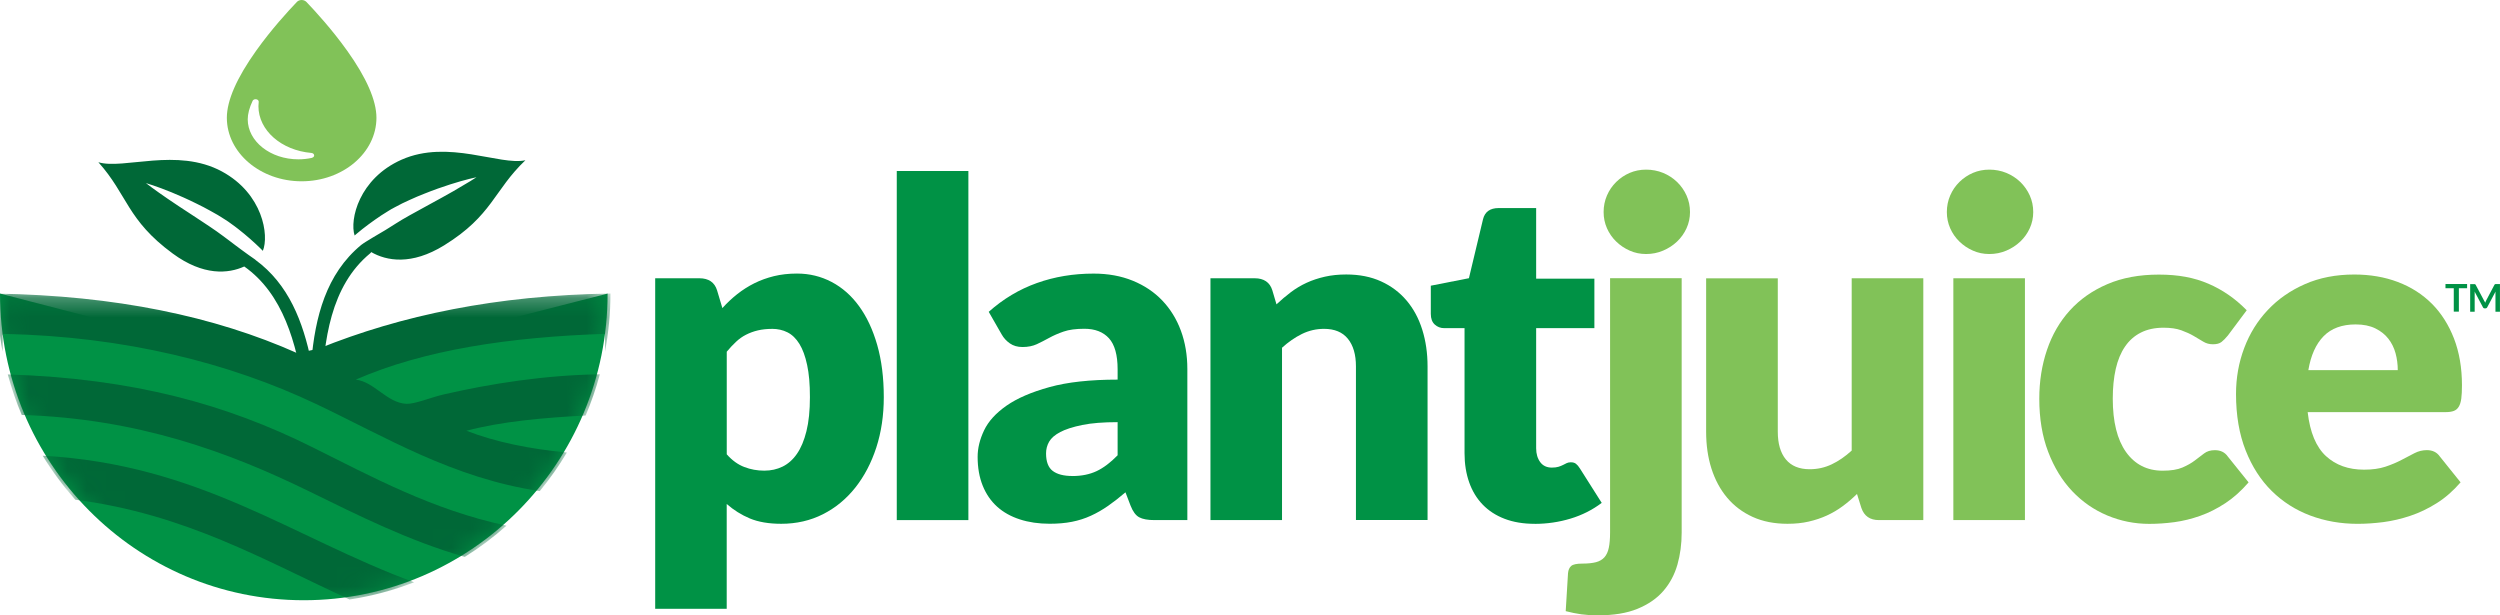
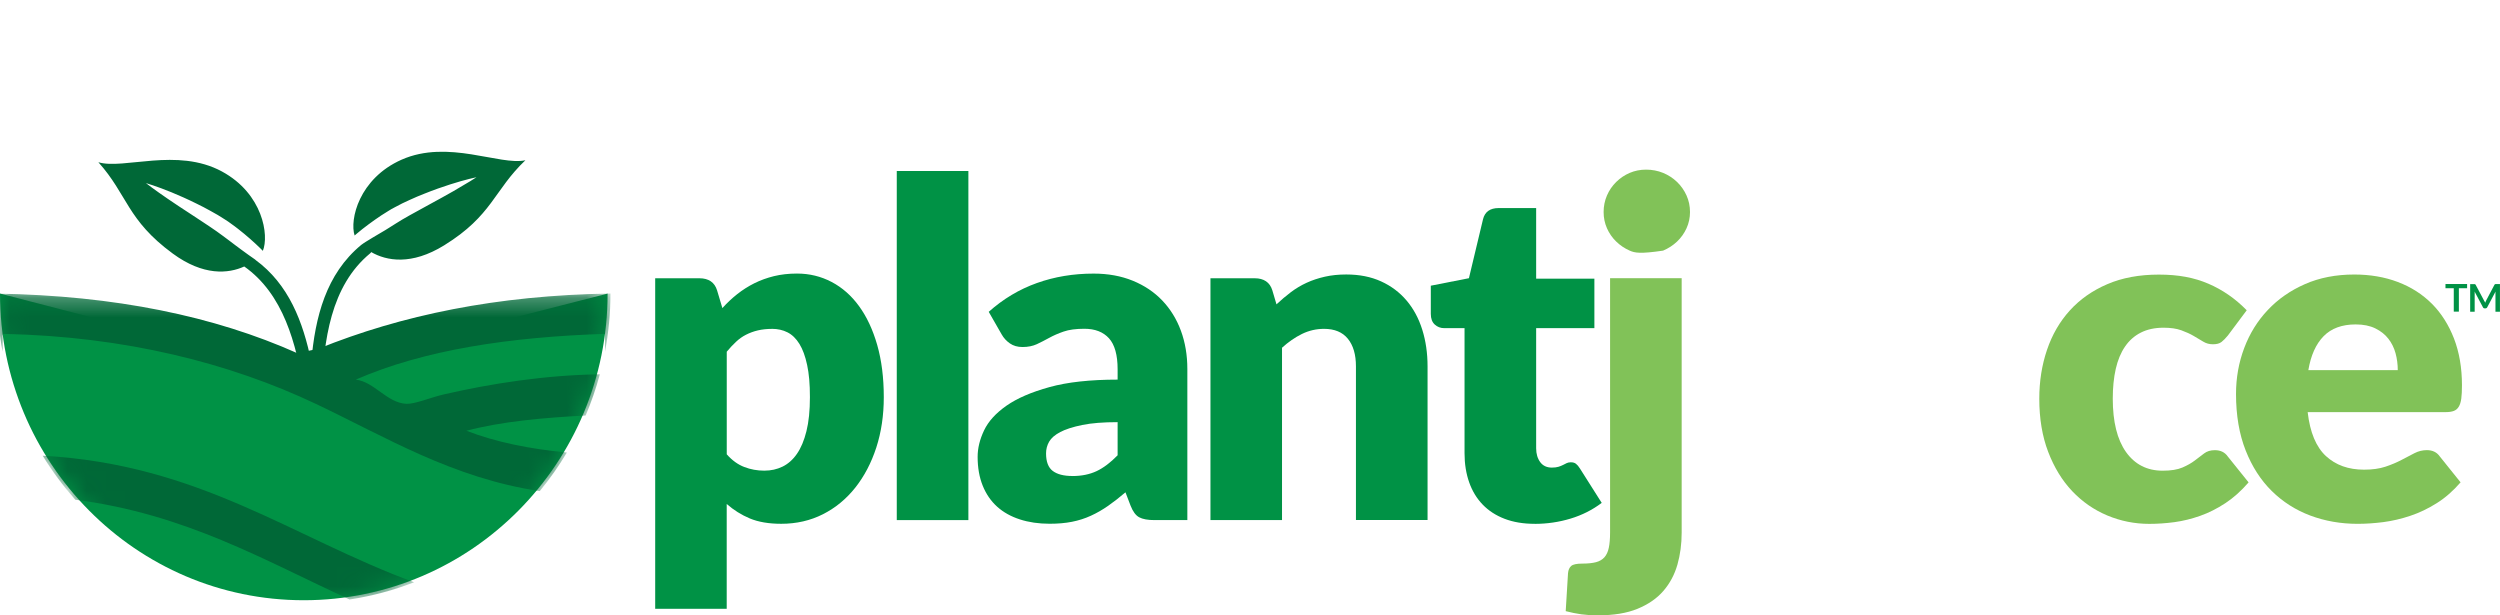
<svg xmlns="http://www.w3.org/2000/svg" width="130" height="32" viewBox="0 0 130 32" fill="none">
  <g clip-path="url(#clip0_21_688)">
    <path d="M34.07 31.661V14.47H36.377C36.609 14.47 36.803 14.522 36.959 14.626C37.114 14.731 37.224 14.89 37.288 15.099L37.564 16.021C37.804 15.753 38.063 15.511 38.338 15.293C38.614 15.076 38.91 14.888 39.227 14.729C39.543 14.572 39.883 14.449 40.248 14.359C40.612 14.271 41.01 14.225 41.443 14.225C42.091 14.225 42.691 14.371 43.244 14.662C43.797 14.953 44.274 15.373 44.673 15.923C45.073 16.473 45.388 17.146 45.616 17.942C45.843 18.739 45.957 19.642 45.957 20.652C45.957 21.597 45.827 22.471 45.568 23.271C45.307 24.072 44.943 24.766 44.474 25.358C44.006 25.947 43.445 26.41 42.793 26.74C42.141 27.07 41.418 27.237 40.624 27.237C39.976 27.237 39.432 27.143 38.99 26.959C38.549 26.773 38.15 26.522 37.789 26.207V31.659H34.066L34.07 31.661ZM40.146 17.102C39.875 17.102 39.628 17.129 39.407 17.181C39.187 17.233 38.982 17.309 38.794 17.405C38.605 17.501 38.431 17.624 38.272 17.775C38.112 17.923 37.951 18.097 37.791 18.289V23.625C38.071 23.94 38.375 24.16 38.705 24.285C39.032 24.411 39.378 24.474 39.738 24.474C40.099 24.474 40.399 24.404 40.687 24.267C40.974 24.128 41.225 23.909 41.436 23.606C41.648 23.303 41.815 22.908 41.935 22.422C42.056 21.938 42.116 21.348 42.116 20.652C42.116 19.956 42.068 19.431 41.971 18.979C41.875 18.526 41.741 18.16 41.569 17.882C41.397 17.604 41.19 17.403 40.95 17.282C40.709 17.16 40.44 17.1 40.144 17.1L40.146 17.102Z" fill="#009245" />
    <path d="M50.356 8.892V27.045H46.632V8.892H50.356Z" fill="#009245" />
    <path d="M60.038 27.045C59.686 27.045 59.419 26.997 59.239 26.899C59.058 26.802 58.909 26.6 58.789 26.292L58.524 25.6C58.211 25.868 57.911 26.102 57.623 26.303C57.335 26.503 57.037 26.677 56.728 26.817C56.42 26.959 56.093 27.064 55.743 27.133C55.395 27.202 55.008 27.235 54.583 27.235C54.013 27.235 53.498 27.16 53.034 27.009C52.57 26.859 52.174 26.639 51.851 26.347C51.526 26.054 51.278 25.692 51.102 25.258C50.926 24.823 50.837 24.323 50.837 23.754C50.837 23.309 50.948 22.849 51.172 22.379C51.396 21.908 51.785 21.482 52.338 21.095C52.891 20.71 53.634 20.388 54.573 20.129C55.509 19.87 56.691 19.74 58.116 19.74V19.201C58.116 18.459 57.965 17.921 57.667 17.591C57.366 17.261 56.94 17.096 56.387 17.096C55.946 17.096 55.585 17.144 55.306 17.242C55.026 17.338 54.776 17.449 54.556 17.57C54.337 17.691 54.121 17.8 53.914 17.898C53.705 17.994 53.458 18.045 53.169 18.045C52.912 18.045 52.694 17.982 52.514 17.857C52.334 17.731 52.191 17.576 52.087 17.39L51.414 16.215C52.166 15.544 53.003 15.044 53.918 14.718C54.836 14.39 55.817 14.227 56.867 14.227C57.619 14.227 58.298 14.35 58.903 14.597C59.508 14.844 60.019 15.187 60.44 15.628C60.86 16.069 61.183 16.592 61.407 17.198C61.63 17.804 61.742 18.467 61.742 19.186V27.043H60.036L60.038 27.045ZM55.761 24.754C56.242 24.754 56.662 24.668 57.023 24.499C57.383 24.329 57.747 24.053 58.116 23.675V21.952C57.37 21.952 56.76 22 56.279 22.099C55.799 22.197 55.417 22.318 55.138 22.464C54.858 22.611 54.664 22.778 54.556 22.966C54.448 23.154 54.395 23.357 54.395 23.577C54.395 24.009 54.51 24.312 54.742 24.488C54.974 24.664 55.314 24.752 55.763 24.752L55.761 24.754Z" fill="#009245" />
    <path d="M62.944 27.045V14.47H65.251C65.483 14.47 65.677 14.522 65.832 14.626C65.988 14.731 66.098 14.89 66.162 15.099L66.377 15.826C66.617 15.601 66.866 15.389 67.123 15.195C67.38 15.001 67.653 14.838 67.945 14.704C68.237 14.57 68.554 14.465 68.894 14.388C69.233 14.311 69.604 14.273 70.006 14.273C70.687 14.273 71.29 14.392 71.814 14.631C72.338 14.869 72.781 15.201 73.141 15.626C73.501 16.05 73.773 16.556 73.957 17.142C74.141 17.727 74.233 18.364 74.233 19.05V27.041H70.509V19.05C70.509 18.436 70.368 17.957 70.088 17.614C69.809 17.271 69.395 17.1 68.852 17.1C68.444 17.1 68.059 17.19 67.698 17.367C67.338 17.545 66.994 17.783 66.665 18.082V27.043H62.941L62.944 27.045Z" fill="#009245" />
    <path d="M79.808 27.239C79.215 27.239 78.693 27.152 78.24 26.978C77.788 26.805 77.407 26.558 77.099 26.238C76.79 25.918 76.556 25.533 76.397 25.08C76.237 24.626 76.156 24.122 76.156 23.564V17.064H75.1C74.908 17.064 74.744 17.001 74.607 16.876C74.471 16.75 74.402 16.567 74.402 16.324V14.856L76.384 14.467L77.117 11.4C77.213 11.012 77.486 10.819 77.933 10.819H79.88V14.492H82.908V17.064H79.88V23.309C79.88 23.6 79.951 23.84 80.091 24.03C80.232 24.221 80.433 24.315 80.698 24.315C80.835 24.315 80.949 24.3 81.04 24.273C81.131 24.244 81.212 24.212 81.28 24.177C81.348 24.141 81.413 24.108 81.473 24.08C81.533 24.053 81.603 24.039 81.682 24.039C81.794 24.039 81.885 24.064 81.951 24.118C82.019 24.17 82.09 24.254 82.16 24.367L83.289 26.15C82.808 26.514 82.268 26.786 81.667 26.968C81.067 27.149 80.445 27.241 79.805 27.241L79.808 27.239Z" fill="#009245" />
-     <path d="M87.447 14.47V27.695C87.447 28.285 87.373 28.841 87.226 29.361C87.077 29.882 86.832 30.34 86.493 30.731C86.153 31.124 85.704 31.431 85.147 31.659C84.59 31.887 83.9 31.998 83.076 31.998C82.771 31.998 82.49 31.979 82.228 31.944C81.968 31.908 81.698 31.852 81.417 31.78L81.537 29.805C81.553 29.635 81.609 29.51 81.705 29.428C81.8 29.347 81.993 29.307 82.282 29.307C82.572 29.307 82.806 29.282 82.991 29.234C83.175 29.186 83.32 29.1 83.43 28.979C83.537 28.858 83.614 28.695 83.657 28.488C83.701 28.281 83.724 28.017 83.724 27.693V14.467H87.447V14.47ZM87.88 11.026C87.88 11.325 87.82 11.605 87.7 11.869C87.58 12.132 87.416 12.362 87.207 12.561C86.998 12.759 86.756 12.916 86.48 13.033C86.205 13.15 85.911 13.209 85.598 13.209C85.285 13.209 85.01 13.15 84.745 13.033C84.48 12.916 84.246 12.759 84.043 12.561C83.838 12.362 83.678 12.132 83.562 11.869C83.446 11.605 83.388 11.325 83.388 11.026C83.388 10.727 83.446 10.432 83.562 10.165C83.678 9.897 83.838 9.663 84.043 9.462C84.248 9.26 84.482 9.103 84.745 8.99C85.01 8.877 85.294 8.821 85.598 8.821C85.903 8.821 86.205 8.877 86.48 8.99C86.756 9.103 86.998 9.262 87.207 9.462C87.416 9.665 87.58 9.899 87.7 10.165C87.82 10.432 87.88 10.719 87.88 11.026Z" fill="#81C258" />
-     <path d="M92.445 14.47V22.448C92.445 23.071 92.586 23.552 92.865 23.89C93.145 24.229 93.559 24.4 94.102 24.4C94.51 24.4 94.893 24.315 95.249 24.145C95.605 23.976 95.951 23.738 96.288 23.43V14.47H100.012V27.045H97.705C97.241 27.045 96.937 26.836 96.792 26.414L96.564 25.686C96.324 25.92 96.075 26.134 95.818 26.322C95.562 26.512 95.288 26.673 94.996 26.807C94.704 26.941 94.389 27.045 94.054 27.122C93.718 27.2 93.35 27.237 92.948 27.237C92.267 27.237 91.664 27.118 91.14 26.88C90.616 26.642 90.173 26.309 89.812 25.881C89.452 25.452 89.181 24.946 88.995 24.365C88.81 23.784 88.719 23.144 88.719 22.45V14.472H92.443L92.445 14.47Z" fill="#81C258" />
-     <path d="M105.728 11.026C105.728 11.325 105.668 11.605 105.548 11.869C105.428 12.132 105.264 12.362 105.055 12.561C104.846 12.759 104.603 12.916 104.328 13.033C104.053 13.15 103.759 13.209 103.446 13.209C103.133 13.209 102.858 13.15 102.593 13.033C102.327 12.916 102.093 12.759 101.89 12.561C101.685 12.362 101.526 12.132 101.41 11.869C101.294 11.605 101.236 11.325 101.236 11.026C101.236 10.727 101.294 10.432 101.41 10.165C101.526 9.897 101.685 9.663 101.89 9.462C102.096 9.26 102.33 9.103 102.593 8.99C102.858 8.877 103.141 8.821 103.446 8.821C103.75 8.821 104.053 8.877 104.328 8.99C104.603 9.103 104.846 9.262 105.055 9.462C105.264 9.665 105.428 9.899 105.548 10.165C105.668 10.432 105.728 10.719 105.728 11.026ZM105.297 14.47V27.045H101.574V14.47H105.297Z" fill="#81C258" />
+     <path d="M87.447 14.47V27.695C87.447 28.285 87.373 28.841 87.226 29.361C87.077 29.882 86.832 30.34 86.493 30.731C86.153 31.124 85.704 31.431 85.147 31.659C84.59 31.887 83.9 31.998 83.076 31.998C82.771 31.998 82.49 31.979 82.228 31.944C81.968 31.908 81.698 31.852 81.417 31.78L81.537 29.805C81.553 29.635 81.609 29.51 81.705 29.428C81.8 29.347 81.993 29.307 82.282 29.307C82.572 29.307 82.806 29.282 82.991 29.234C83.175 29.186 83.32 29.1 83.43 28.979C83.537 28.858 83.614 28.695 83.657 28.488C83.701 28.281 83.724 28.017 83.724 27.693V14.467H87.447V14.47ZM87.88 11.026C87.88 11.325 87.82 11.605 87.7 11.869C87.58 12.132 87.416 12.362 87.207 12.561C86.998 12.759 86.756 12.916 86.48 13.033C85.285 13.209 85.01 13.15 84.745 13.033C84.48 12.916 84.246 12.759 84.043 12.561C83.838 12.362 83.678 12.132 83.562 11.869C83.446 11.605 83.388 11.325 83.388 11.026C83.388 10.727 83.446 10.432 83.562 10.165C83.678 9.897 83.838 9.663 84.043 9.462C84.248 9.26 84.482 9.103 84.745 8.99C85.01 8.877 85.294 8.821 85.598 8.821C85.903 8.821 86.205 8.877 86.48 8.99C86.756 9.103 86.998 9.262 87.207 9.462C87.416 9.665 87.58 9.899 87.7 10.165C87.82 10.432 87.88 10.719 87.88 11.026Z" fill="#81C258" />
    <path d="M115.843 17.453C115.731 17.591 115.623 17.7 115.52 17.781C115.416 17.863 115.267 17.902 115.074 17.902C114.882 17.902 114.724 17.858 114.575 17.769C114.428 17.679 114.261 17.581 114.076 17.472C113.892 17.363 113.676 17.265 113.428 17.175C113.179 17.085 112.871 17.041 112.504 17.041C112.047 17.041 111.653 17.127 111.322 17.296C110.988 17.465 110.715 17.708 110.5 18.024C110.284 18.339 110.123 18.724 110.019 19.182C109.916 19.638 109.864 20.154 109.864 20.729C109.864 21.933 110.094 22.86 110.553 23.506C111.013 24.151 111.649 24.476 112.457 24.476C112.89 24.476 113.231 24.421 113.484 24.312C113.737 24.204 113.95 24.082 114.126 23.949C114.302 23.815 114.463 23.692 114.613 23.579C114.76 23.466 114.946 23.409 115.172 23.409C115.468 23.409 115.692 23.518 115.845 23.738L116.926 25.084C116.541 25.529 116.137 25.891 115.712 26.169C115.288 26.447 114.853 26.667 114.41 26.823C113.964 26.98 113.519 27.091 113.07 27.152C112.62 27.212 112.185 27.241 111.761 27.241C111.001 27.241 110.274 27.095 109.58 26.805C108.886 26.514 108.279 26.092 107.753 25.538C107.229 24.984 106.813 24.302 106.505 23.495C106.196 22.686 106.043 21.766 106.043 20.731C106.043 19.826 106.177 18.979 106.445 18.191C106.712 17.403 107.109 16.719 107.633 16.142C108.157 15.565 108.806 15.109 109.58 14.777C110.353 14.444 111.247 14.279 112.264 14.279C113.281 14.279 114.097 14.436 114.834 14.752C115.571 15.068 116.236 15.527 116.829 16.134L115.843 17.455V17.453Z" fill="#81C258" />
    <path d="M122.424 14.275C123.249 14.275 124.004 14.405 124.688 14.664C125.373 14.923 125.962 15.3 126.454 15.791C126.947 16.284 127.33 16.889 127.608 17.604C127.883 18.319 128.022 19.13 128.022 20.035C128.022 20.317 128.01 20.549 127.987 20.727C127.962 20.905 127.919 21.047 127.854 21.151C127.79 21.256 127.705 21.329 127.596 21.369C127.488 21.409 127.349 21.43 127.181 21.43H119.999C120.119 22.481 120.436 23.242 120.948 23.715C121.459 24.187 122.12 24.423 122.93 24.423C123.362 24.423 123.733 24.371 124.046 24.267C124.359 24.162 124.636 24.045 124.881 23.915C125.125 23.786 125.349 23.669 125.554 23.564C125.759 23.459 125.972 23.407 126.196 23.407C126.492 23.407 126.715 23.516 126.869 23.735L127.95 25.082C127.565 25.527 127.15 25.889 126.707 26.167C126.264 26.445 125.806 26.665 125.338 26.821C124.87 26.978 124.4 27.089 123.932 27.15C123.464 27.21 123.017 27.239 122.592 27.239C121.72 27.239 120.9 27.095 120.136 26.809C119.372 26.522 118.703 26.096 118.129 25.529C117.555 24.963 117.104 24.26 116.773 23.42C116.441 22.579 116.273 21.601 116.273 20.485C116.273 19.644 116.416 18.848 116.7 18.095C116.984 17.342 117.392 16.684 117.926 16.119C118.458 15.553 119.102 15.105 119.86 14.773C120.616 14.44 121.472 14.275 122.424 14.275ZM122.497 16.87C121.784 16.87 121.227 17.075 120.828 17.482C120.428 17.89 120.163 18.48 120.034 19.247H124.684C124.684 18.948 124.646 18.657 124.57 18.373C124.493 18.091 124.369 17.838 124.197 17.616C124.025 17.394 123.799 17.215 123.518 17.077C123.236 16.939 122.897 16.87 122.497 16.87Z" fill="#81C258" />
    <path d="M128.289 14.769V14.988H127.861V16.205H127.596V14.988H127.165V14.769H128.287H128.289Z" fill="#009245" />
    <path d="M129.203 15.676C129.213 15.699 129.221 15.722 129.23 15.745C129.238 15.722 129.248 15.697 129.259 15.674C129.269 15.651 129.279 15.628 129.29 15.607L129.71 14.812C129.71 14.812 129.72 14.794 129.727 14.789C129.733 14.783 129.739 14.779 129.745 14.777C129.751 14.775 129.76 14.773 129.768 14.773C129.776 14.773 129.787 14.773 129.799 14.773H129.998V16.209H129.764V15.281C129.764 15.264 129.764 15.245 129.764 15.224C129.764 15.203 129.766 15.182 129.768 15.162L129.337 15.977C129.327 15.996 129.315 16.01 129.298 16.021C129.281 16.031 129.263 16.035 129.242 16.035H129.205C129.184 16.035 129.165 16.031 129.149 16.021C129.132 16.01 129.12 15.996 129.112 15.977L128.677 15.159C128.679 15.18 128.681 15.203 128.683 15.224C128.683 15.245 128.683 15.264 128.683 15.283V16.211H128.449V14.775H128.648C128.66 14.775 128.67 14.775 128.679 14.775C128.687 14.775 128.695 14.777 128.701 14.779C128.708 14.781 128.714 14.785 128.72 14.791C128.726 14.798 128.733 14.806 128.737 14.815L129.161 15.611C129.172 15.632 129.182 15.655 129.192 15.678L129.203 15.676Z" fill="#009245" />
    <path d="M31.595 15.264C31.595 24.072 24.523 31.212 15.797 31.212C7.072 31.212 0 24.072 0 15.264L9.346 17.693L15.638 19.341L23.533 17.33L31.595 15.266V15.264Z" fill="#009245" />
-     <path d="M18.047 2.63C17.26 1.526 16.384 0.571 15.932 0.1C15.872 0.038 15.781 0 15.686 0C15.59 0 15.499 0.036 15.439 0.1C14.988 0.571 14.112 1.526 13.325 2.63C12.31 4.052 11.796 5.227 11.796 6.124C11.796 7.945 13.542 9.427 15.686 9.427C17.829 9.427 19.575 7.945 19.575 6.124C19.575 5.227 19.061 4.05 18.047 2.628V2.63ZM16.218 8.21C15.99 8.26 15.754 8.285 15.516 8.285C14.062 8.285 12.882 7.353 12.882 6.205C12.882 5.927 12.966 5.605 13.136 5.243C13.165 5.183 13.246 5.147 13.327 5.162C13.408 5.177 13.461 5.237 13.453 5.3C13.443 5.377 13.439 5.452 13.439 5.524C13.439 6.772 14.623 7.817 16.191 7.953C16.27 7.959 16.33 8.009 16.336 8.072C16.342 8.135 16.293 8.191 16.216 8.206L16.218 8.21Z" fill="#81C258" />
    <path d="M27.323 8.333C25.991 8.624 23.305 7.232 20.886 8.302C18.664 9.285 18.173 11.428 18.44 12.247C18.479 12.214 18.517 12.182 18.554 12.149C18.738 11.99 18.941 11.835 19.152 11.676C19.362 11.515 19.59 11.363 19.819 11.206C19.935 11.127 20.058 11.056 20.178 10.98L20.36 10.869C20.439 10.823 20.488 10.8 20.555 10.765L20.925 10.572C21.056 10.512 21.184 10.451 21.31 10.393C21.569 10.274 21.82 10.167 22.064 10.073C22.553 9.876 23.017 9.715 23.419 9.586C24.22 9.329 24.777 9.216 24.777 9.216C24.777 9.216 24.657 9.291 24.448 9.425C24.237 9.554 23.936 9.732 23.572 9.943C23.388 10.046 23.191 10.156 22.982 10.274C22.773 10.389 22.551 10.51 22.323 10.635C22.097 10.759 21.866 10.886 21.627 11.018C21.395 11.141 21.153 11.281 20.911 11.421C20.685 11.551 20.455 11.71 20.225 11.848C20 11.998 19.606 12.212 19.387 12.35C19.121 12.515 18.952 12.609 18.786 12.734C16.951 14.246 16.384 16.497 16.187 18.816C15.762 16.736 15.011 14.773 13.277 13.51C13.277 13.51 13.281 13.51 13.281 13.506C13.049 13.347 12.805 13.173 12.554 12.987C12.347 12.831 12.13 12.676 11.916 12.508C11.699 12.354 11.482 12.176 11.266 12.03C11.034 11.871 10.806 11.712 10.585 11.57C10.359 11.421 10.137 11.275 9.922 11.133C9.705 10.991 9.493 10.853 9.293 10.721C9.094 10.587 8.905 10.46 8.731 10.343C8.385 10.104 8.098 9.904 7.899 9.755C7.702 9.607 7.588 9.521 7.588 9.521C7.588 9.521 8.133 9.678 8.914 9.998C9.303 10.159 9.752 10.355 10.225 10.591C10.463 10.704 10.703 10.832 10.951 10.97C11.074 11.039 11.198 11.11 11.322 11.179L11.676 11.4C11.738 11.442 11.786 11.467 11.861 11.52L12.034 11.645C12.15 11.729 12.266 11.81 12.374 11.898C12.594 12.072 12.807 12.243 13.004 12.419C13.2 12.594 13.391 12.766 13.563 12.937C13.6 12.975 13.633 13.008 13.668 13.044C13.998 12.247 13.677 10.073 11.537 8.915C9.208 7.656 6.422 8.831 5.115 8.436C6.638 10.133 6.598 11.434 8.982 13.184C10.574 14.355 11.873 14.235 12.701 13.857C14.729 15.287 15.412 17.852 15.802 20.349L16.729 20.384C16.829 17.708 17.187 14.871 19.254 13.169C19.277 13.15 19.287 13.129 19.302 13.108C20.095 13.566 21.393 13.811 23.1 12.755C25.612 11.2 25.674 9.901 27.325 8.329" fill="#006837" />
    <mask id="mask0_21_688" style="mask-type:luminance" maskUnits="userSpaceOnUse" x="0" y="15" width="32" height="17">
      <path d="M31.595 15.264C31.595 24.072 24.523 31.212 15.797 31.212C7.072 31.212 0 24.072 0 15.264" fill="white" />
    </mask>
    <g mask="url(#mask0_21_688)">
      <path d="M3.91 25.985C9.649 26.723 13.733 29.134 18.179 31.174C19.343 30.998 20.465 30.695 21.532 30.279C15.22 27.959 10.392 24.141 2.22 23.698C2.717 24.511 3.285 25.274 3.912 25.983L3.91 25.985Z" fill="#006837" />
      <path d="M15.464 18.367C11.146 16.439 5.981 15.369 -0.149 15.268C-0.149 16.301 -0.05 17.309 0.135 18.287V17.572C0.128 17.474 0.122 17.373 0.205 17.363C6.532 17.495 11.976 18.893 16.423 21.001C20.055 22.721 23.51 24.854 28.068 25.538C28.588 24.906 29.06 24.235 29.478 23.531C27.544 23.347 25.782 22.991 24.253 22.399C26.101 21.912 28.238 21.722 30.454 21.607C30.748 20.917 30.994 20.2 31.193 19.464C28.356 19.502 25.519 19.947 23.075 20.51C22.406 20.664 21.565 21.02 21.134 20.999C20.113 20.949 19.467 19.851 18.5 19.74C22.064 18.185 26.517 17.524 31.46 17.361V18.285C31.645 17.307 31.744 16.297 31.744 15.264C25.825 15.352 20.857 16.397 16.568 18.13" fill="#006837" />
-       <path d="M0.404 19.471C0.599 20.194 0.841 20.898 1.129 21.578C7.159 21.76 11.902 23.51 16.075 25.55C18.66 26.813 21.211 28.105 24.168 28.96C24.937 28.481 25.662 27.938 26.337 27.336C22.479 26.506 19.376 24.814 16.214 23.24C11.782 21.034 6.967 19.682 0.404 19.471Z" fill="#006837" />
    </g>
  </g>
  <defs>
    <clipPath id="clip0_21_688">
      <rect width="130" height="32" fill="white" />
    </clipPath>
  </defs>
</svg>